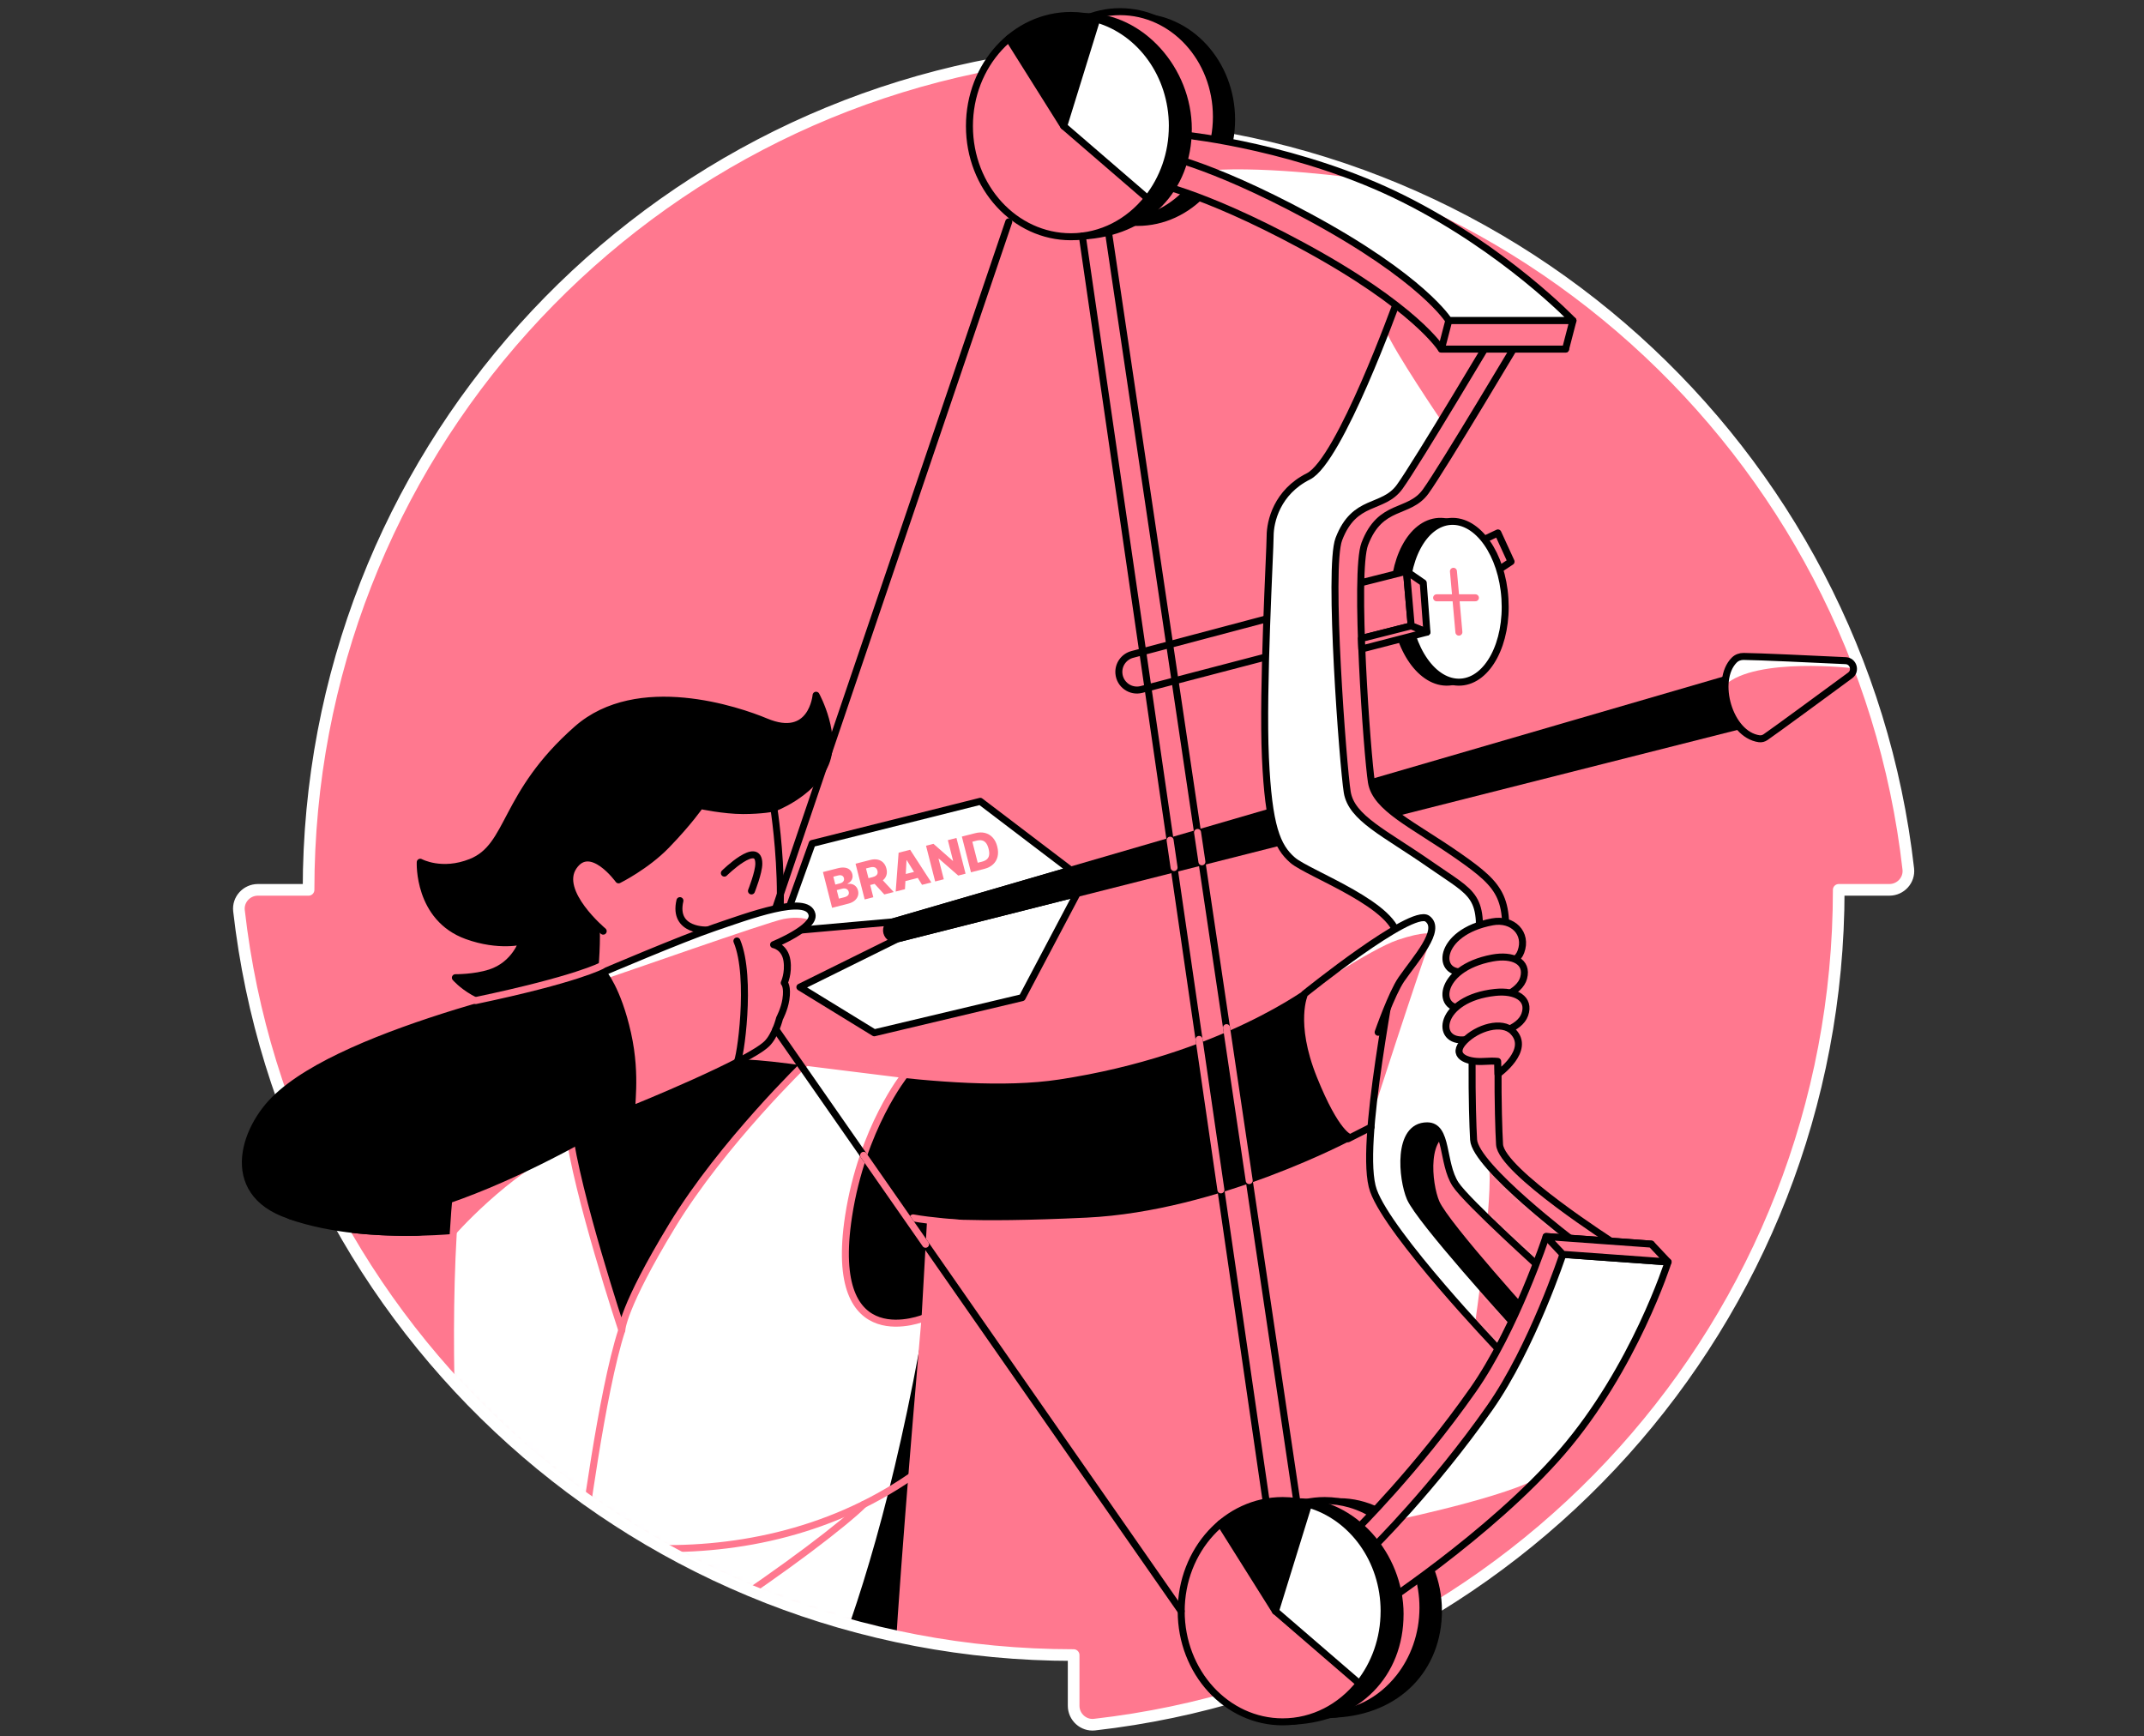
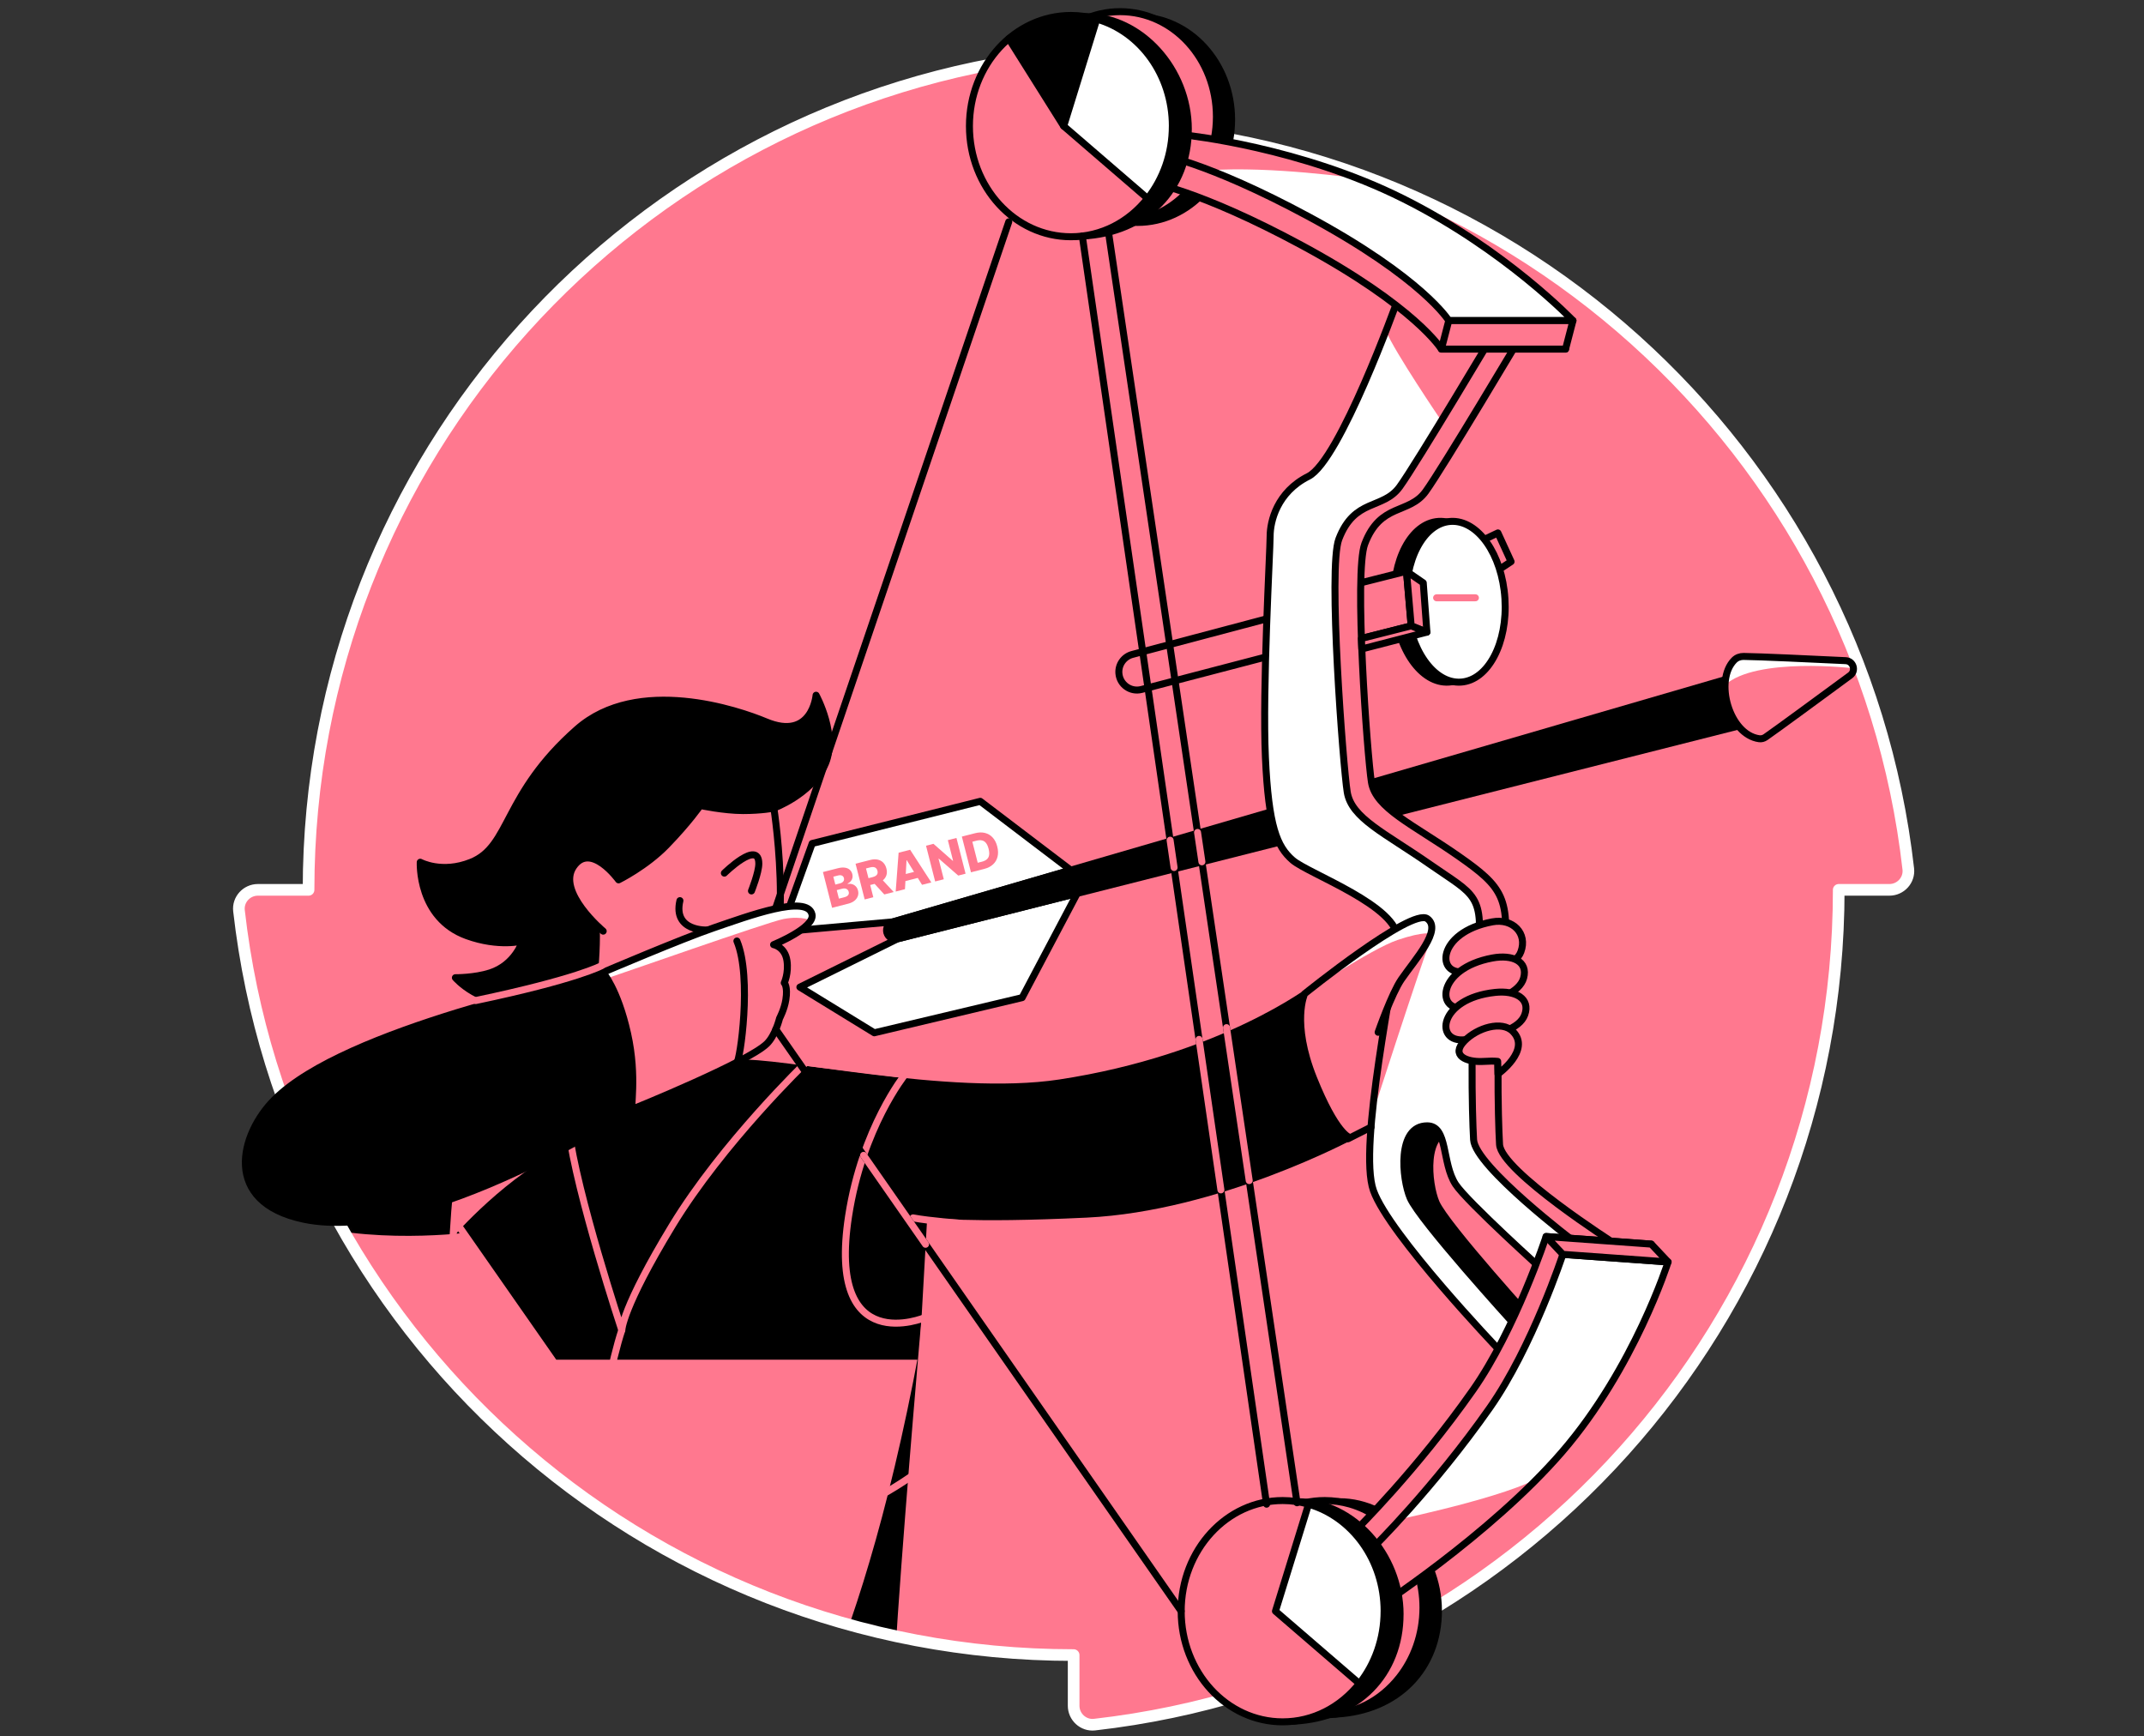
<svg xmlns="http://www.w3.org/2000/svg" width="368" height="298" viewBox="0 0 368 298" fill="none">
  <rect x="0" y="0" width="368" height="298" fill="#333333" stroke="none" />
  <g clip-path="url(#clip0_10427_240)">
    <path d="M184.281 21.393V12.699C184.281 10.774 182.609 9.241 180.695 9.456C108.802 17.611 52.961 78.639 52.961 152.716H44.264C42.336 152.716 40.802 154.388 41.021 156.307C49.18 228.199 110.204 284.044 184.281 284.044V292.737C184.281 294.662 185.954 296.196 187.868 295.981C259.761 287.821 315.602 226.794 315.602 152.716H324.299C326.227 152.716 327.761 151.048 327.542 149.129C319.386 77.237 258.356 21.393 184.278 21.393" fill="#FF788F" />
    <mask id="mask0_10427_240" style="mask-type:alpha" maskUnits="userSpaceOnUse" x="41" y="9" width="287" height="287">
      <path d="M184.281 21.393V12.699C184.281 10.774 182.609 9.241 180.695 9.456C108.802 17.611 52.961 78.639 52.961 152.716H44.264C42.336 152.716 40.802 154.388 41.021 156.307C49.18 228.199 110.204 284.044 184.281 284.044V292.737C184.281 294.662 185.954 296.196 187.868 295.981C259.761 287.821 315.602 226.794 315.602 152.716H324.299C326.227 152.716 327.761 151.048 327.542 149.129C319.386 77.237 258.356 21.393 184.278 21.393" fill="#FF642D" />
    </mask>
    <g mask="url(#mask0_10427_240)">
      <path d="M49.794 208.654C63.036 213.293 80.852 210.862 80.852 210.862L84.362 199.252L49.794 208.654Z" fill="black" stroke="black" stroke-width="1.2" stroke-linecap="round" stroke-linejoin="round" />
      <path d="M126.481 181.298C133.552 180.622 163.043 187.508 181.692 184.674C209.233 180.488 224.591 168.693 224.591 168.693L232.675 195.969C232.675 195.969 209.455 208.473 186.551 209.568C165.628 210.566 159.713 209.568 159.713 209.568L158.338 233.947H95.162L78.152 209.568L79.773 190.319L126.481 181.298Z" fill="black" stroke="#FF788F" stroke-width="1.2" stroke-linecap="round" stroke-linejoin="round" />
-       <path d="M83.014 182.455C72.465 206.899 79.662 278.425 80.472 288.937C81.282 299.448 107.329 307.248 124.331 314.134C141.332 321.02 153.737 318.581 153.737 318.581C153.737 318.581 153.169 299.375 154.697 277.281C156.226 255.186 158.784 226.114 158.784 226.114C158.784 226.114 141.874 233.272 145.653 208.705C147.984 193.542 155.327 184.425 155.327 184.425L138.36 182.316C138.36 182.316 124 196.15 115.386 210.325C106.772 224.501 106.726 228.28 106.726 228.28C106.726 228.28 98.941 204.791 97.593 193.723C96.241 182.654 83.014 182.459 83.014 182.459V182.455Z" fill="white" />
      <path d="M158.784 226.109C148.23 286.97 133.164 305.834 133.164 305.834L153.641 311.995L155.63 265.486L158.784 226.105V226.109Z" fill="black" />
      <path d="M83.014 182.455C72.465 206.899 79.662 278.425 80.472 288.937C81.282 299.448 107.329 307.248 124.331 314.134C141.332 321.02 153.737 318.581 153.737 318.581C153.737 318.581 153.169 299.375 154.697 277.281C156.226 255.186 158.784 226.114 158.784 226.114C158.784 226.114 141.874 233.272 145.653 208.705C147.984 193.542 155.327 184.425 155.327 184.425L138.36 182.316C138.36 182.316 124 196.15 115.386 210.325C106.772 224.501 106.726 228.28 106.726 228.28C106.726 228.28 98.941 204.791 97.593 193.723C96.241 182.654 83.014 182.459 83.014 182.459V182.455Z" stroke="#FF788F" stroke-width="1.2" stroke-linecap="round" stroke-linejoin="round" />
      <path d="M106.726 228.275C103.261 238.806 100.02 264.207 100.02 264.207" stroke="#FF788F" stroke-width="1.2" stroke-linecap="round" stroke-linejoin="round" />
      <path d="M76.635 256.183C89.582 265.174 127.318 273.473 156.506 253.311" stroke="#FF788F" stroke-width="1.2" stroke-linecap="round" stroke-linejoin="round" />
      <path d="M78.152 283.773C82.031 290.725 127.019 302.611 156.721 288.033" stroke="#FF788F" stroke-width="1.2" stroke-linecap="round" stroke-linejoin="round" />
      <path d="M148.23 258.193C142.258 264.223 105.116 291.456 92.581 290.914" stroke="#FF788F" stroke-width="1.2" stroke-linecap="round" stroke-linejoin="round" />
      <path d="M82.335 259.303C94.49 267.153 127.783 273.451 127.783 273.451" stroke="#FF788F" stroke-width="1.2" stroke-linecap="round" stroke-linejoin="round" />
      <path d="M96.103 291.832C96.103 291.832 95.538 296.679 95.262 300.366" stroke="#FF788F" stroke-width="1.2" stroke-linecap="round" stroke-linejoin="round" />
    </g>
    <path d="M184.281 21.393V12.699C184.281 10.774 182.609 9.241 180.695 9.456C108.802 17.611 52.961 78.639 52.961 152.716H44.264C42.336 152.716 40.802 154.388 41.021 156.307C49.18 228.199 110.204 284.044 184.281 284.044V292.737C184.281 294.662 185.954 296.196 187.868 295.981C259.761 287.821 315.602 226.794 315.602 152.716H324.299C326.227 152.716 327.761 151.048 327.542 149.129C319.386 77.237 258.356 21.393 184.278 21.393" stroke="white" stroke-width="2" stroke-linecap="round" stroke-linejoin="round" />
    <path d="M133.951 159.929L153.257 158.212L183.782 149.329L168.255 137.523L139.401 144.759L133.951 159.929Z" fill="white" stroke="black" stroke-width="1.2" stroke-linecap="round" stroke-linejoin="round" />
    <path d="M97.781 196.609C87.017 201.556 77.83 212.213 77.83 212.213V205.911L97.781 196.609Z" fill="#FF788F" />
    <path d="M137.292 169.412L154.049 161.124L184.892 153.324L175.44 171.217L150.062 177.247L137.292 169.412Z" fill="white" stroke="black" stroke-width="1.2" stroke-linecap="round" stroke-linejoin="round" />
    <path d="M152.213 160.028C152.417 160.838 153.238 161.33 154.049 161.126L301.255 123.881L297.837 116.143L153.258 158.215C152.478 158.442 152.017 159.245 152.213 160.032V160.028Z" fill="black" stroke="black" stroke-width="1.2" stroke-linecap="round" stroke-linejoin="round" />
    <path d="M132.83 138.684C132.83 138.684 139.009 136.418 141.498 131.441C143.986 126.46 140.073 119.316 140.073 119.316C140.073 119.316 139.405 127.212 131.424 123.856C126.789 121.909 109.441 115.975 99.037 125.139C86.267 136.387 87.689 145.236 80.845 147.978C75.817 149.994 72.131 147.978 72.131 147.978C72.131 147.978 71.681 157.537 80.142 160.598C85.645 162.587 89.682 161.497 89.682 161.497C89.682 161.497 88.476 165.564 84.117 166.966C81.417 167.834 78.164 167.795 78.164 167.795C78.164 167.795 82.485 172.865 89.878 171.943C94.974 171.309 103.73 168.052 103.73 168.052L104.975 154.668L132.841 138.68L132.83 138.684Z" fill="black" stroke="black" stroke-width="1.2" stroke-linecap="round" stroke-linejoin="round" />
-     <path d="M49.794 208.654C56.861 211.129 65.231 211.592 71.5 211.484C76.978 211.39 74 202.07 74 202.07L84.362 199.252L49.794 208.654Z" fill="black" stroke="black" stroke-width="1.2" stroke-linecap="round" stroke-linejoin="round" />
    <path d="M102.002 156.082C103.081 161.136 101.46 172.151 101.46 172.151L121.082 181.295V168.687L102.002 156.078V156.082Z" fill="#FF788F" stroke="black" stroke-width="1.2" stroke-linecap="round" stroke-linejoin="round" />
    <path d="M246.897 276.416C246.897 266.485 239.008 257.725 229.903 257.725C220.797 257.725 213.918 266.485 213.918 276.416C213.918 286.348 220.182 294.632 229.28 294.171C239.907 293.633 246.897 286.344 246.897 276.416Z" fill="black" stroke="black" stroke-width="1.2" stroke-linecap="round" stroke-linejoin="round" />
    <path d="M244.239 275.904C244.239 280.501 242.692 284.703 240.134 287.929H240.13C237.042 291.831 232.476 294.292 227.383 294.292C218.074 294.292 210.523 286.062 210.523 275.904C210.523 265.746 218.074 257.523 227.383 257.523C228.87 257.523 230.31 257.735 231.685 258.126C238.912 260.2 244.239 267.374 244.239 275.904Z" fill="#FF788F" stroke="black" stroke-width="1.2" stroke-linecap="round" stroke-linejoin="round" />
    <path d="M195.219 38.173C204.153 38.173 211.395 30.276 211.395 20.534C211.395 10.792 204.153 2.895 195.219 2.895C186.285 2.895 179.043 10.792 179.043 20.534C179.043 30.276 186.285 38.173 195.219 38.173Z" fill="black" stroke="black" stroke-width="1.2" stroke-linecap="round" stroke-linejoin="round" />
    <path d="M192.25 38.07C201.383 38.07 208.787 29.995 208.787 20.035C208.787 10.075 201.383 2 192.25 2C183.117 2 175.713 10.075 175.713 20.035C175.713 29.995 183.117 38.07 192.25 38.07Z" fill="#FF788F" stroke="black" stroke-width="1.2" stroke-linecap="round" stroke-linejoin="round" />
    <path d="M253.241 93.297L257.105 91.461L259.363 96.385L255.672 98.816L253.241 93.297Z" fill="#FF788F" stroke="black" stroke-width="1.2" stroke-linecap="round" stroke-linejoin="round" />
    <path d="M248.66 117.063C253.324 116.766 256.71 110.35 256.224 102.734C255.738 95.118 251.564 89.185 246.901 89.483C242.238 89.78 238.851 96.195 239.337 103.812C239.823 111.428 243.997 117.361 248.66 117.063Z" fill="black" stroke="black" stroke-width="1.2" stroke-linecap="round" stroke-linejoin="round" />
    <path d="M250.745 117.065C255.409 116.768 258.795 110.352 258.309 102.736C257.823 95.12 253.649 89.187 248.986 89.485C244.323 89.782 240.936 96.198 241.422 103.814C241.908 111.43 246.082 117.363 250.745 117.065Z" fill="white" stroke="black" stroke-width="1.2" stroke-linecap="round" stroke-linejoin="round" />
    <path d="M219.103 105.756L194.351 112.315C192.896 112.699 191.924 114.074 192.051 115.576C192.212 117.5 194.067 118.814 195.933 118.326L219.741 112.108L219.103 105.752V105.756Z" fill="#FF788F" stroke="black" stroke-width="1.2" stroke-linecap="round" stroke-linejoin="round" />
    <path d="M233.562 100.025L241.409 98.043L242.219 107.41L233.674 109.576" fill="#FF788F" />
    <path d="M233.562 100.025L241.409 98.043L242.219 107.41L233.674 109.576" stroke="black" stroke-width="1.2" stroke-linecap="round" stroke-linejoin="round" />
    <path d="M241.409 98.043L244.289 100.029L244.919 108.489L242.219 107.41L241.409 98.043Z" fill="#FF788F" stroke="black" stroke-width="1.2" stroke-linecap="round" stroke-linejoin="round" />
    <path d="M261.433 57.1C261.433 57.1 247.573 80.408 244.693 84.368C241.812 88.327 236.954 86.257 234.254 93.343C232.391 98.232 234.673 129.736 235.395 134.233C236.117 138.73 242.58 141.514 250.319 146.914C258.058 152.314 259.275 154.203 258.015 165.183C256.756 176.163 257.12 191.917 257.385 196.411C257.654 201 277.141 213.42 277.141 213.42L269.717 219.181C269.717 219.181 256.249 207.064 254.29 204.061C251.897 200.393 253.023 194.026 249.42 194.026C244.189 194.026 245.104 203.151 246.494 206.4C248.141 210.248 264.133 227.818 264.133 227.818L261.614 232.319C261.614 232.319 242.895 212.698 240.195 205.14C237.495 197.582 243.974 167.883 244.335 162.123C244.696 156.362 229.035 150.782 226.335 148.443C223.635 146.104 222.195 142.682 221.653 130.803C221.112 118.925 222.464 95.344 222.464 92.824C222.464 90.305 223.635 85.266 229.035 82.566C234.435 79.867 244.201 52.676 244.201 52.676L261.433 57.096V57.1Z" fill="#FF788F" stroke="black" stroke-width="1.2" stroke-linecap="round" stroke-linejoin="round" />
    <path d="M256.978 56.289C256.978 56.289 243.117 79.597 240.237 83.557C237.357 87.517 232.498 85.447 229.799 92.532C227.936 97.421 230.521 131.437 231.239 135.934C231.957 140.435 237.718 142.954 245.46 148.354C253.203 153.754 254.819 153.393 253.56 164.373C252.3 175.353 252.665 191.107 252.93 195.6C253.199 200.189 270.3 213.151 270.3 213.151L265.262 218.37C265.262 218.37 251.793 206.254 249.834 203.25C247.442 199.583 248.567 193.215 244.965 193.215C239.734 193.215 240.648 202.34 242.038 205.589C243.686 209.437 259.678 227.008 259.678 227.008L257.158 231.509C257.158 231.509 238.44 211.888 235.74 204.33C233.04 196.771 239.519 167.073 239.88 161.312C240.241 155.551 224.579 149.971 221.879 147.632C219.18 145.293 217.739 141.871 217.198 129.993C216.656 118.114 218.008 94.533 218.008 92.014C218.008 89.495 219.18 84.456 224.579 81.756C229.979 79.056 239.745 51.865 239.745 51.865L256.978 56.286V56.289Z" fill="white" />
    <path d="M237.89 56.797C239.338 60.341 247.399 72.212 247.399 72.212L255.05 59.523L239.745 51.873L237.89 56.797V56.797Z" fill="#FF788F" />
    <mask id="mask1_10427_240" style="mask-type:alpha" maskUnits="userSpaceOnUse" x="217" y="51" width="54" height="181">
      <path d="M256.978 56.289C256.978 56.289 243.117 79.597 240.237 83.557C237.357 87.517 232.498 85.447 229.799 92.532C227.936 97.421 230.521 131.437 231.239 135.934C231.957 140.435 237.718 142.954 245.46 148.354C253.203 153.754 254.819 153.393 253.56 164.373C252.3 175.353 252.665 191.107 252.93 195.6C253.199 200.189 270.3 213.151 270.3 213.151L265.262 218.37C265.262 218.37 251.793 206.254 249.834 203.25C247.442 199.583 248.567 193.215 244.965 193.215C239.734 193.215 240.648 202.34 242.038 205.589C243.686 209.437 259.678 227.008 259.678 227.008L257.158 231.509C257.158 231.509 238.44 211.888 235.74 204.33C233.04 196.771 239.519 167.073 239.88 161.312C240.241 155.551 224.579 149.971 221.879 147.632C219.18 145.293 217.739 141.871 217.198 129.993C216.656 118.114 218.008 94.533 218.008 92.014C218.008 89.495 219.18 84.456 224.579 81.756C229.979 79.056 239.745 51.865 239.745 51.865L256.978 56.286V56.289Z" fill="white" />
    </mask>
    <g mask="url(#mask1_10427_240)">
-       <path d="M255.53 200.023C256.436 204.513 253.172 227.214 253.172 227.214L257.158 231.512L270.297 213.154L255.53 200.023Z" fill="#FF788F" />
-     </g>
+       </g>
    <path d="M245.756 160.686C243.478 166.715 235.555 191.294 235.555 191.294C235.555 191.294 237.564 174.177 238.478 172.149C239.392 170.122 240.444 167.664 242.096 165.928C243.747 164.196 245.756 160.686 245.756 160.686Z" fill="#FF788F" />
    <path d="M256.978 56.289C256.978 56.289 243.117 79.597 240.237 83.557C237.357 87.517 232.498 85.447 229.799 92.532C227.936 97.421 230.521 131.437 231.239 135.934C231.957 140.435 237.718 142.954 245.46 148.354C253.203 153.754 254.819 153.393 253.56 164.373C252.3 175.353 252.665 191.107 252.93 195.6C253.199 200.189 270.3 213.151 270.3 213.151L265.262 218.37C265.262 218.37 251.793 206.254 249.834 203.25C247.442 199.583 248.567 193.215 244.965 193.215C239.734 193.215 240.648 202.34 242.038 205.589C243.686 209.437 259.678 227.008 259.678 227.008L257.158 231.509C257.158 231.509 238.44 211.888 235.74 204.33C233.04 196.771 239.519 167.073 239.88 161.312C240.241 155.551 224.579 149.971 221.879 147.632C219.18 145.293 217.739 141.871 217.198 129.993C216.656 118.114 218.008 94.533 218.008 92.014C218.008 89.495 219.18 84.456 224.579 81.756C229.979 79.056 239.745 51.865 239.745 51.865L256.978 56.286V56.289Z" stroke="black" stroke-width="1.2" stroke-linecap="round" stroke-linejoin="round" />
    <path d="M197.135 31.26C197.135 31.26 205.646 32.508 223.439 42.114C242.995 52.675 247.396 59.91 247.396 59.91H268.715C268.715 59.91 257.174 47.786 239.573 38.983C221.972 30.181 202.481 26.725 202.481 26.725L197.131 31.256L197.135 31.26Z" fill="#FF788F" stroke="black" stroke-width="1.2" stroke-linecap="round" stroke-linejoin="round" />
    <path d="M198.407 26.372C198.407 26.372 206.917 27.62 224.71 37.225C244.266 47.787 248.667 55.022 248.667 55.022H269.986C269.986 55.022 258.445 42.898 240.844 34.096C223.243 25.293 203.879 23.242 203.879 23.242L198.403 26.372H198.407Z" fill="white" />
    <path d="M207.685 29.222C218.008 28.481 232.929 30.597 232.929 30.597C232.929 30.597 216.902 24.279 208.108 23.849C199.313 23.419 200.592 26.726 200.592 26.726L207.685 29.222V29.222Z" fill="#FF788F" />
    <path d="M198.407 26.372C198.407 26.372 206.917 27.62 224.71 37.225C244.266 47.787 248.667 55.022 248.667 55.022H269.986C269.986 55.022 258.445 42.898 240.844 34.096C223.243 25.293 203.879 23.242 203.879 23.242L198.403 26.372H198.407Z" stroke="black" stroke-width="1.2" stroke-linecap="round" stroke-linejoin="round" />
    <path d="M248.671 55.022L247.4 59.91H268.715L269.986 55.022H248.671Z" fill="#FF788F" stroke="black" stroke-width="1.2" stroke-linecap="round" stroke-linejoin="round" />
    <path d="M232.679 262.656C232.679 262.656 243.118 252.398 252.838 238.538C260.139 228.126 265.373 212.215 265.373 212.215L283.435 213.517C283.435 213.517 277.675 231.698 265.254 246.096C252.834 260.494 232.675 273.456 232.675 273.456V262.656H232.679Z" fill="#FF788F" stroke="black" stroke-width="1.2" stroke-linecap="round" stroke-linejoin="round" />
    <path d="M235.56 265.713C235.56 265.713 245.998 255.455 255.718 241.594C263.019 231.183 268.254 215.271 268.254 215.271L286.316 216.573C286.316 216.573 280.555 234.754 268.135 249.152C255.714 263.55 235.556 276.512 235.556 276.512V265.713H235.56Z" fill="white" />
    <path d="M240.314 260.716C240.314 260.716 262.612 256.004 265.373 252.582C257.482 260.504 237.001 276.004 237.001 276.004L233.674 267.26L240.31 260.716H240.314Z" fill="#FF788F" />
    <path d="M235.56 265.713C235.56 265.713 245.998 255.455 255.718 241.594C263.019 231.183 268.254 215.271 268.254 215.271L286.316 216.573C286.316 216.573 280.555 234.754 268.135 249.152C255.714 263.55 235.556 276.512 235.556 276.512V265.713H235.56Z" stroke="black" stroke-width="1.2" stroke-linecap="round" stroke-linejoin="round" />
    <path d="M265.373 212.211L268.253 215.272L286.315 216.578L283.435 213.517L265.373 212.211Z" fill="#FF788F" stroke="black" stroke-width="1.2" stroke-linecap="round" stroke-linejoin="round" />
    <path d="M244.919 108.489L233.743 111.377L233.674 109.576L242.219 107.41L244.919 108.489Z" fill="#FF788F" stroke="black" stroke-width="1.2" stroke-linecap="round" stroke-linejoin="round" />
-     <path d="M249.47 98.043L250.407 108.489" stroke="#FF788F" stroke-width="1.2" stroke-linecap="round" stroke-linejoin="round" />
    <path d="M246.582 102.594H253.241" stroke="#FF788F" stroke-width="1.2" stroke-linecap="round" stroke-linejoin="round" />
    <path d="M203.968 22.169C203.968 11.912 195.818 2.863 186.413 2.863C177.007 2.863 169.902 11.912 169.902 22.169C169.902 32.428 176.374 40.984 185.767 40.512C196.744 39.959 203.964 32.428 203.964 22.169H203.968Z" fill="black" stroke="black" stroke-width="1.2" stroke-linecap="round" stroke-linejoin="round" />
    <path d="M201.222 21.64C201.222 26.387 199.624 30.73 196.982 34.06H196.978C193.79 38.089 189.074 40.631 183.813 40.631C174.196 40.631 166.396 32.128 166.396 21.64C166.396 11.151 174.196 2.652 183.813 2.652C185.345 2.652 186.835 2.867 188.252 3.275C195.718 5.418 201.222 12.83 201.222 21.636V21.64Z" fill="#FF788F" stroke="black" stroke-width="1.2" stroke-linecap="round" stroke-linejoin="round" />
    <path d="M188.252 3.275L182.572 21.64L173.144 6.636C173.144 6.636 177.579 3.586 181.055 3.275C184.531 2.968 188.252 3.275 188.252 3.275Z" fill="black" stroke="black" stroke-width="1.2" stroke-linecap="round" stroke-linejoin="round" />
    <path d="M201.221 21.641C201.221 26.388 199.624 30.731 196.981 34.061H196.978L182.576 21.641L188.256 3.279C195.722 5.422 201.225 12.835 201.225 21.641H201.221Z" fill="white" stroke="black" stroke-width="1.2" stroke-linecap="round" stroke-linejoin="round" />
    <path d="M240.314 277.039C240.314 266.781 232.164 257.732 222.759 257.732C213.353 257.732 206.249 266.781 206.249 277.039C206.249 287.297 212.72 295.853 222.114 295.381C233.09 294.828 240.31 287.297 240.31 277.039H240.314Z" fill="black" stroke="black" stroke-width="1.2" stroke-linecap="round" stroke-linejoin="round" />
    <path d="M237.568 276.511C237.568 281.258 235.97 285.601 233.328 288.931H233.324C230.137 292.96 225.42 295.502 220.159 295.502C210.542 295.502 202.742 286.999 202.742 276.511C202.742 266.022 210.542 257.523 220.159 257.523C221.691 257.523 223.181 257.739 224.598 258.146C232.064 260.289 237.568 267.701 237.568 276.507V276.511Z" fill="#FF788F" stroke="black" stroke-width="1.2" stroke-linecap="round" stroke-linejoin="round" />
-     <path d="M224.595 258.146L218.915 276.512L209.486 261.507C209.486 261.507 213.922 258.457 217.398 258.146C220.873 257.839 224.595 258.146 224.595 258.146Z" fill="black" stroke="black" stroke-width="1.2" stroke-linecap="round" stroke-linejoin="round" />
    <path d="M237.568 276.512C237.568 281.259 235.97 285.602 233.328 288.932H233.324L218.922 276.512L224.602 258.15C232.068 260.293 237.572 267.706 237.572 276.512H237.568Z" fill="white" stroke="black" stroke-width="1.2" stroke-linecap="round" stroke-linejoin="round" />
    <path d="M185.771 40.514L217.398 258.148" stroke="black" stroke-width="1.2" stroke-linecap="round" stroke-linejoin="round" />
    <path d="M222.625 257.905L190.322 40.26" stroke="black" stroke-width="1.2" stroke-linecap="round" stroke-linejoin="round" />
    <path d="M103.534 159.807C103.534 159.807 95.477 153.082 98.434 148.727C101.391 144.368 106.173 151 106.173 151C106.173 151 110.877 148.681 114.399 145.051C118.259 141.069 120.19 138.242 120.19 138.242C120.19 138.242 124.261 139.11 127.53 139.11C130.798 139.11 132.826 138.688 132.826 138.688C132.826 138.688 137.323 167.111 128.305 173.041C121.078 177.792 113.128 170.671 108.796 166.589" fill="#FF788F" />
    <path d="M103.534 159.807C103.534 159.807 95.477 153.082 98.434 148.727C101.391 144.368 106.173 151 106.173 151C106.173 151 110.877 148.681 114.399 145.051C118.259 141.069 120.19 138.242 120.19 138.242C120.19 138.242 124.261 139.11 127.53 139.11C130.798 139.11 132.826 138.688 132.826 138.688C132.826 138.688 137.323 167.111 128.305 173.041C121.078 177.792 113.128 170.671 108.796 166.589" stroke="black" stroke-width="1.2" stroke-linecap="round" stroke-linejoin="round" />
    <path d="M124.331 149.844C124.331 149.844 130.245 144.026 130.245 148.227C130.245 149.733 128.982 152.901 128.982 152.901" fill="#FF788F" />
    <path d="M124.331 149.844C124.331 149.844 130.245 144.026 130.245 148.227C130.245 149.733 128.982 152.901 128.982 152.901" stroke="black" stroke-width="1.2" stroke-linecap="round" stroke-linejoin="round" />
    <path d="M116.703 154.568C115.455 159.93 121.439 159.615 121.439 159.615Z" fill="#FF788F" />
    <path d="M116.703 154.568C115.455 159.93 121.439 159.615 121.439 159.615" stroke="black" stroke-width="1.2" stroke-linecap="round" stroke-linejoin="round" />
    <path d="M103.477 166.885C99.486 168.505 59.388 176.436 47.102 188.722C41.222 194.605 38.057 206.269 52.098 209.238C72.814 213.62 108.592 190.308 108.592 190.308C108.592 190.308 110.954 177.077 108.93 172.91C106.906 168.743 103.477 166.881 103.477 166.881V166.885Z" fill="black" stroke="black" stroke-width="1.2" stroke-linecap="round" stroke-linejoin="round" />
    <path d="M103.477 166.884C103.477 166.884 117.015 161.108 122.476 159.245C128.448 157.209 138.564 153.419 139.374 156.929C139.9 159.214 132.78 162.125 132.78 162.125C132.78 162.125 134.723 162.463 135.077 164.871C135.392 167.03 134.608 168.689 134.608 168.689C134.608 168.689 135.246 169.272 134.885 171.569C134.624 173.236 133.806 174.764 133.806 174.764C133.806 174.764 133.095 177.695 131.613 179.135C128.371 182.284 109.134 190.13 108.596 190.311C108.055 190.491 109.43 185.03 107.721 177.38C106.012 169.729 103.481 166.884 103.481 166.884H103.477Z" fill="#FF788F" />
    <path d="M103.719 168.056C105.693 167.438 131.839 158.217 134.493 157.717C137.823 157.091 139.405 158.078 139.405 158.078C139.405 158.078 140.327 156.753 138.648 155.932C136.97 155.11 132.342 155.885 127.135 157.664C121.927 159.442 103.481 166.889 103.481 166.889L103.719 168.06V168.056Z" fill="white" />
    <path d="M103.477 166.884C103.477 166.884 117.015 161.108 122.476 159.245C128.448 157.209 138.564 153.419 139.374 156.929C139.9 159.214 132.78 162.125 132.78 162.125C132.78 162.125 134.723 162.463 135.077 164.871C135.392 167.03 134.608 168.689 134.608 168.689C134.608 168.689 135.246 169.272 134.885 171.569C134.624 173.236 133.806 174.764 133.806 174.764C133.806 174.764 133.095 177.695 131.613 179.135C128.371 182.284 109.134 190.13 108.596 190.311C108.055 190.491 109.43 185.03 107.721 177.38C106.012 169.729 103.481 166.884 103.481 166.884H103.477Z" stroke="black" stroke-width="1.2" stroke-linecap="round" stroke-linejoin="round" />
    <path d="M126.481 161.496C129.12 167.771 127.004 182.196 126.481 182.312Z" fill="#FF788F" />
    <path d="M126.481 161.496C129.12 167.771 127.004 182.196 126.481 182.312" stroke="black" stroke-width="1.2" stroke-linecap="round" stroke-linejoin="round" />
    <path d="M205.807 178.383L209.559 204.206" stroke="#FF788F" stroke-width="1.2" stroke-linecap="round" stroke-linejoin="round" />
    <path d="M210.523 176.363L214.418 202.613" stroke="#FF788F" stroke-width="1.2" stroke-linecap="round" stroke-linejoin="round" />
    <path d="M156.722 209.016C159.717 209.565 164.645 209.918 164.645 209.918" stroke="#FF788F" stroke-width="1.2" stroke-linecap="round" stroke-linejoin="round" />
    <path d="M236.546 177.158C236.546 177.158 238.862 170.498 240.541 168.067C242.972 164.542 247.573 159.564 244.996 157.667C242.33 155.705 223.93 170.548 223.93 170.548C223.93 170.548 221.607 175.449 225.474 185.077C229.346 194.705 231.638 195.2 231.638 195.2" fill="#FF788F" />
    <path d="M223.934 170.547C223.934 170.547 235.29 162.87 239.88 161.319C244.469 159.767 245.76 160.239 245.76 160.239C245.76 160.239 246.351 157.252 244.124 157.501C241.896 157.747 227.064 168.101 227.064 168.101L223.938 170.551L223.934 170.547Z" fill="white" />
    <path d="M236.546 177.158C236.546 177.158 238.862 170.498 240.541 168.067C242.972 164.542 247.573 159.564 244.996 157.667C242.33 155.705 223.93 170.548 223.93 170.548C223.93 170.548 221.607 175.449 225.474 185.077C229.346 194.705 231.638 195.2 231.638 195.2" stroke="black" stroke-width="1.2" stroke-linecap="round" stroke-linejoin="round" />
    <path d="M231.374 195.438L235.322 193.441" stroke="black" stroke-width="1.2" stroke-linecap="round" stroke-linejoin="round" />
    <path d="M256.156 158.208C246.501 160.002 246.382 167.771 251.686 166.7C256.99 165.624 260.147 165.778 261.049 163.343C262.221 160.194 259.655 157.559 256.156 158.208Z" fill="#FF788F" stroke="black" stroke-width="1.2" stroke-linecap="round" stroke-linejoin="round" />
    <path d="M256.156 164.414C246.501 166.208 246.382 173.977 251.686 172.906C256.99 171.834 260.842 170.333 261.522 167.829C262.286 165.013 259.651 163.765 256.156 164.414Z" fill="#FF788F" stroke="black" stroke-width="1.2" stroke-linecap="round" stroke-linejoin="round" />
    <path d="M256.628 170.318C246.862 171.352 246.136 179.09 251.509 178.433C256.882 177.777 260.838 176.582 261.713 174.14C262.696 171.394 260.169 169.942 256.628 170.318Z" fill="#FF788F" stroke="black" stroke-width="1.2" stroke-linecap="round" stroke-linejoin="round" />
    <path d="M259.693 177.034C257.784 175.079 253.56 176.393 251.367 178.643C248.936 181.136 251.693 182.292 254.439 182.169C255.926 182.104 256.252 182.077 257.066 182.154L257.12 184.312C257.12 184.312 262.827 180.241 259.689 177.034H259.693Z" fill="#FF788F" stroke="black" stroke-width="1.2" stroke-linecap="round" stroke-linejoin="round" />
    <path d="M297.668 113.286C294.193 116.8 296.793 126.071 301.951 126.782C302.335 126.835 302.722 126.732 303.041 126.509C304.908 125.222 312.992 119.281 317.562 115.917C318.63 115.133 318.115 113.444 316.794 113.382C311.341 113.121 301.881 112.679 299.278 112.656C298.678 112.652 298.091 112.86 297.672 113.286H297.668Z" fill="#FF788F" />
    <path d="M296.09 117.558C301.432 112.711 318.127 114.689 318.127 114.689C318.127 114.689 317.167 112.575 315.051 113.263C312.935 113.95 299.274 112.657 299.274 112.657C299.274 112.657 297.438 112.223 296.785 114.535C296.136 116.847 296.086 117.558 296.086 117.558H296.09Z" fill="white" />
    <path d="M297.668 113.286C294.193 116.8 296.793 126.071 301.951 126.782C302.335 126.835 302.722 126.732 303.041 126.509C304.908 125.222 312.992 119.281 317.562 115.917C318.63 115.133 318.115 113.444 316.794 113.382C311.341 113.121 301.881 112.679 299.278 112.656C298.678 112.652 298.091 112.86 297.672 113.286H297.668Z" stroke="black" stroke-width="1.2" stroke-linecap="round" stroke-linejoin="round" />
    <path d="M146.878 152.111C146.694 151.926 146.483 151.8 146.241 151.734C145.999 151.665 145.753 151.658 145.503 151.707L145.488 151.646C145.703 151.538 145.88 151.404 146.022 151.243C146.164 151.081 146.26 150.893 146.31 150.686C146.36 150.478 146.356 150.256 146.298 150.025C146.222 149.718 146.072 149.468 145.857 149.273C145.642 149.077 145.361 148.958 145.016 148.908C144.674 148.858 144.271 148.889 143.81 149.008L141.252 149.66L142.819 155.798L145.573 155.095C146.026 154.98 146.391 154.807 146.671 154.576C146.951 154.346 147.139 154.081 147.243 153.781C147.347 153.482 147.355 153.163 147.27 152.837C147.193 152.541 147.066 152.299 146.882 152.118L146.878 152.111ZM143.034 150.459L143.879 150.244C144.129 150.183 144.34 150.19 144.513 150.271C144.689 150.352 144.801 150.494 144.854 150.701C144.893 150.847 144.885 150.978 144.843 151.097C144.797 151.216 144.72 151.32 144.609 151.408C144.497 151.492 144.359 151.558 144.198 151.6L143.376 151.811L143.034 150.467V150.459ZM145.576 153.624C145.453 153.785 145.235 153.904 144.912 153.989L143.994 154.223L143.622 152.76L144.566 152.518C144.754 152.468 144.927 152.46 145.077 152.487C145.231 152.514 145.357 152.579 145.461 152.675C145.565 152.771 145.638 152.898 145.676 153.055C145.73 153.274 145.699 153.463 145.576 153.624V153.624Z" fill="#FF788F" />
    <path d="M152.144 150.21C152.255 149.868 152.255 149.48 152.144 149.054C152.036 148.635 151.852 148.294 151.595 148.036C151.333 147.775 151.015 147.606 150.638 147.525C150.262 147.445 149.843 147.464 149.382 147.583L146.848 148.228L148.415 154.362L149.897 153.985L149.363 151.884L150.124 151.692L151.783 153.505L153.4 153.094L151.533 151.082C151.833 150.84 152.036 150.548 152.144 150.21V150.21ZM148.641 149.046L149.371 148.858C149.594 148.8 149.786 148.785 149.955 148.808C150.124 148.831 150.262 148.896 150.369 149C150.481 149.104 150.558 149.254 150.608 149.442C150.657 149.63 150.657 149.795 150.608 149.937C150.561 150.079 150.469 150.198 150.335 150.294C150.2 150.39 150.02 150.467 149.797 150.525L149.067 150.713L148.641 149.042V149.046Z" fill="#FF788F" />
    <path d="M154.24 146.345L153.737 153.008L155.331 152.601L155.408 151.211L157.528 150.669L158.261 151.852L159.855 151.445L156.218 145.838L154.244 146.341L154.24 146.345ZM155.469 149.993L155.596 147.647L155.646 147.635L156.883 149.636L155.469 149.997V149.993Z" fill="#FF788F" />
    <path d="M162.69 144.187L163.588 147.724L163.539 147.736L160.224 144.817L158.945 145.143L160.512 151.276L161.995 150.9L161.092 147.359L161.131 147.348L164.476 150.266L165.731 149.944L164.168 143.811L162.69 144.187Z" fill="#FF788F" />
    <path d="M171.173 145.286C171.012 144.648 170.747 144.134 170.386 143.738C170.025 143.343 169.583 143.081 169.069 142.951C168.554 142.82 167.986 142.836 167.36 142.997L165.094 143.573L166.661 149.706L168.927 149.126C169.549 148.969 170.056 148.708 170.447 148.347C170.839 147.986 171.096 147.544 171.223 147.026C171.35 146.503 171.335 145.923 171.169 145.286H171.173ZM169.771 146.772C169.718 147.068 169.583 147.306 169.376 147.483C169.169 147.659 168.892 147.794 168.546 147.882L167.817 148.066L166.895 144.46L167.602 144.28C167.955 144.191 168.262 144.172 168.535 144.23C168.804 144.284 169.038 144.429 169.226 144.66C169.418 144.89 169.568 145.228 169.683 145.67C169.795 146.112 169.825 146.48 169.768 146.776L169.771 146.772Z" fill="#FF788F" />
    <path d="M173.144 38.07L133.164 155.77" stroke="black" stroke-width="1.2" stroke-linecap="round" stroke-linejoin="round" />
    <path d="M133.164 176.658L202.739 276.511" stroke="black" stroke-width="1.2" stroke-linecap="round" stroke-linejoin="round" />
    <path d="M81.663 171.712C99.076 168.052 103.262 165.729 103.262 165.729" stroke="#FF788F" stroke-width="1.2" stroke-linecap="round" stroke-linejoin="round" />
    <path d="M200.837 144.195L201.521 148.885" stroke="#FF788F" stroke-width="1.2" stroke-linecap="round" stroke-linejoin="round" />
    <path d="M205.55 142.861L206.299 147.904" stroke="#FF788F" stroke-width="1.2" stroke-linecap="round" stroke-linejoin="round" />
    <path d="M148.23 198.277L158.864 213.543" stroke="#FF788F" stroke-width="1.2" stroke-linecap="round" stroke-linejoin="round" />
    <path d="M247.2 194.796C247.2 194.796 244.062 199.113 245.944 204.69C247.826 210.262 257.573 220.451 257.573 220.451L260.938 223.577L259.474 226.792C259.474 226.792 243.532 209.605 242.131 205.792C240.725 201.978 240.545 198.119 241.578 195.703C242.611 193.287 243.893 193.306 244.965 193.222C246.036 193.137 247.2 194.796 247.2 194.796V194.796Z" fill="black" />
  </g>
  <defs>
    <clipPath id="clip0_10427_240">
      <rect width="368" height="297.99" fill="white" />
    </clipPath>
  </defs>
</svg>